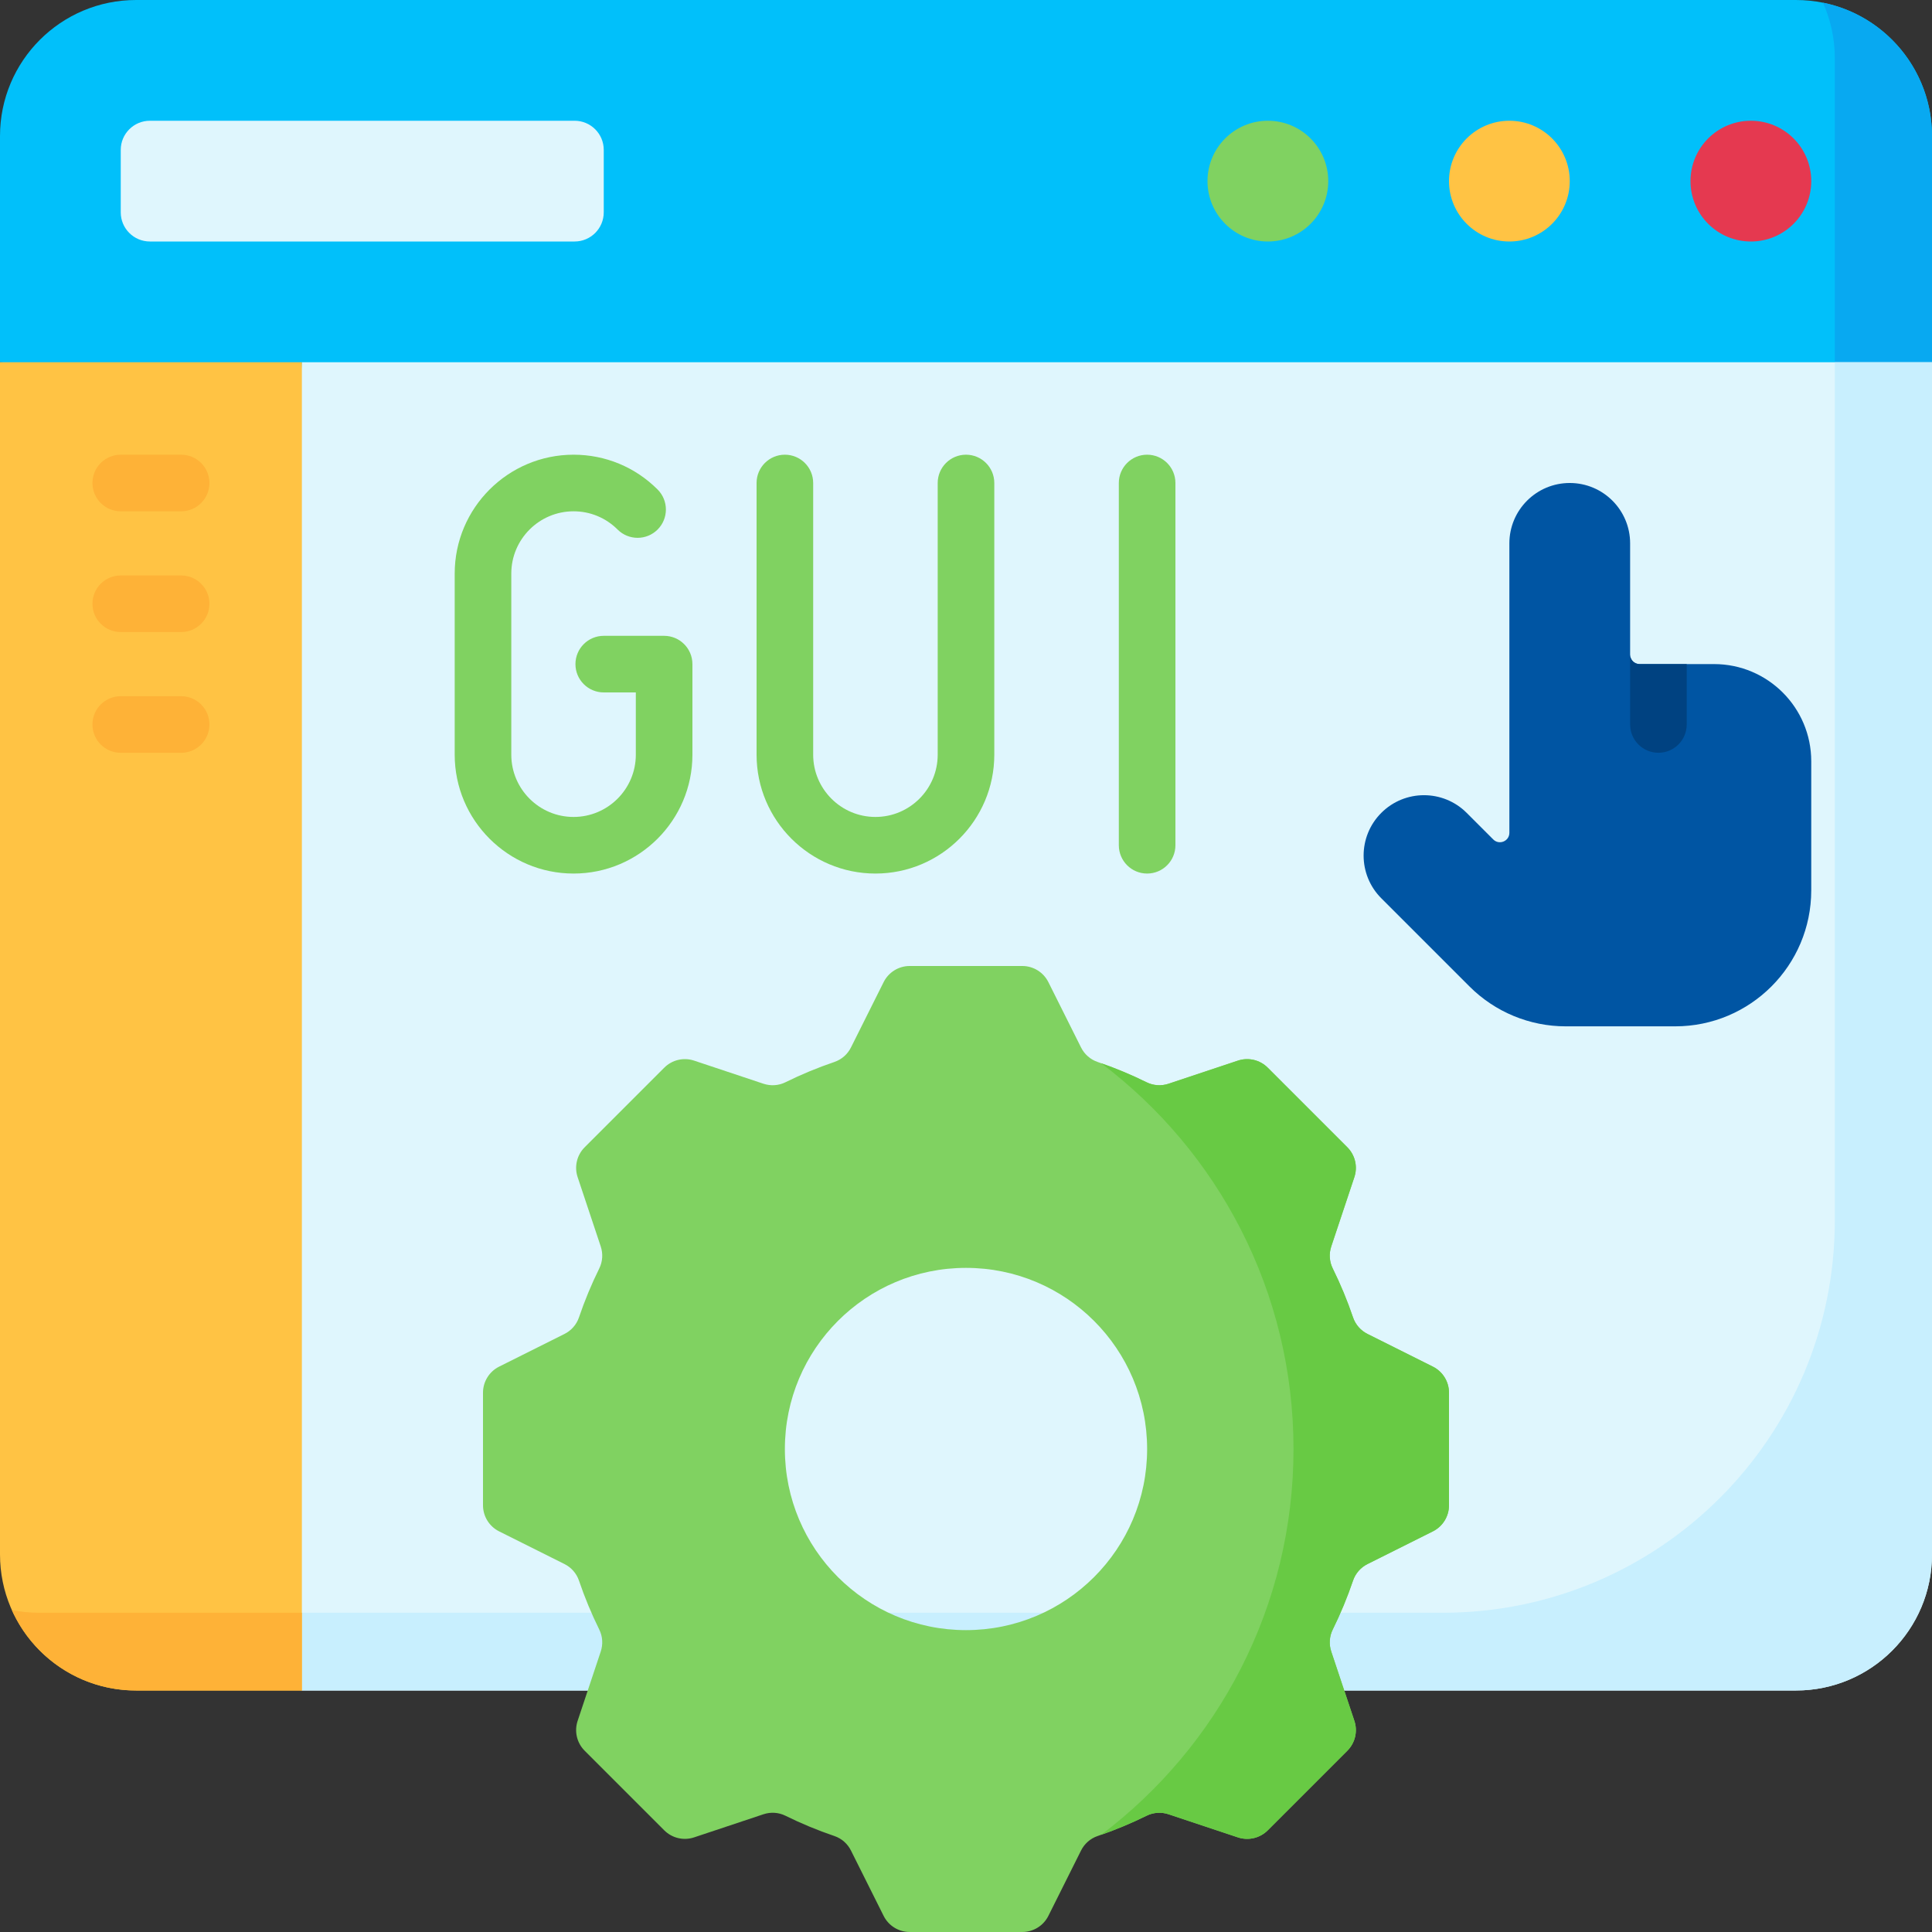
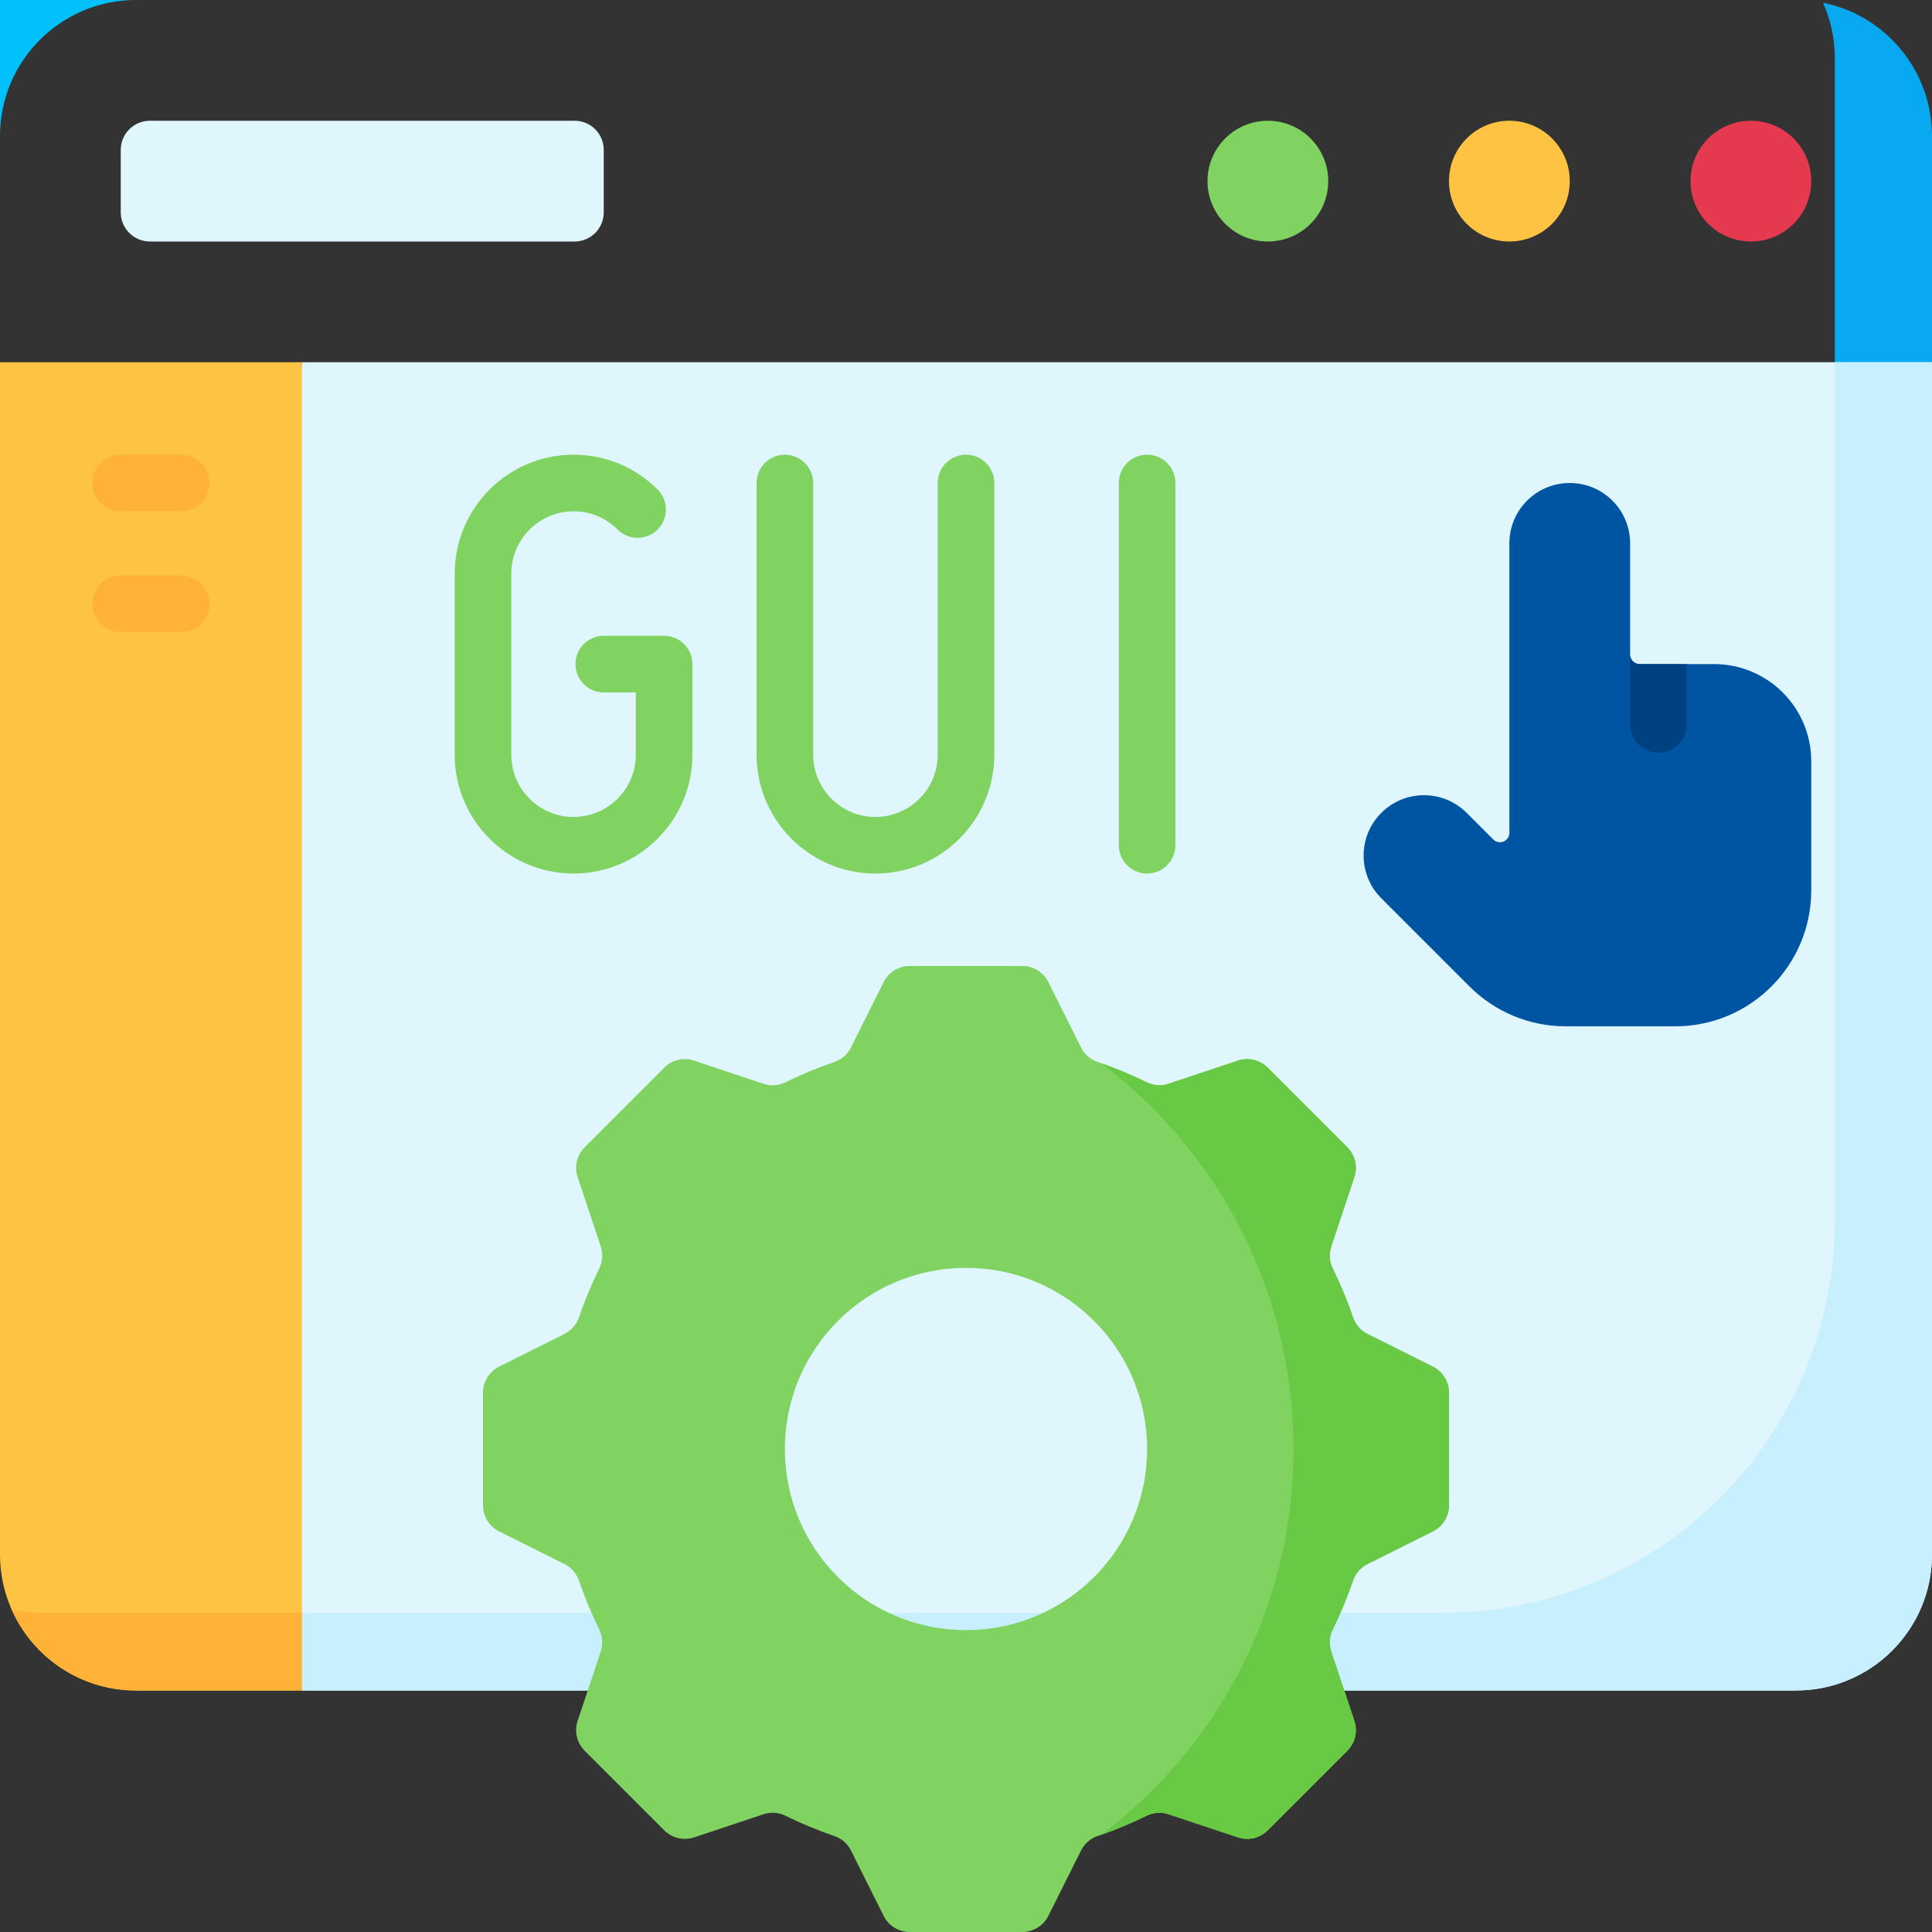
<svg xmlns="http://www.w3.org/2000/svg" id="Capa_1" enable-background="new 0 0 512 512" height="512" viewBox="0 0 512 512" width="512">
  <rect x="0" y="0" width="512" height="512" fill="#333333" stroke="none" />
  <g>
-     <path d="m475.944 0h-439.888c-19.913 0-36.056 16.143-36.056 36.056v59.944l256 16 256-16v-59.944c0-19.913-16.143-36.056-36.056-36.056z" fill="#01c0fa" />
+     <path d="m475.944 0h-439.888c-19.913 0-36.056 16.143-36.056 36.056v59.944v-59.944c0-19.913-16.143-36.056-36.056-36.056z" fill="#01c0fa" />
    <path d="m483.104.711c2.019 4.501 3.142 9.49 3.142 14.741v80.548l12.922 6 12.832-6v-59.944c0-17.461-12.413-32.024-28.896-35.345z" fill="#08a9f1" />
    <path d="m80 96-16 224 16 128h395.944c19.913 0 36.056-16.143 36.056-36.056v-315.944z" fill="#dff6fd" />
    <path d="m486.245 96v227.464c0 57.401-46.532 103.933-103.933 103.933h-302.312-69.698c-2.452-.001 69.698 20.603 69.698 20.603h395.944c19.913 0 36.056-16.143 36.056-36.056v-315.944z" fill="#c8effe" />
    <path d="m0 96v315.944c0 19.913 16.143 36.056 36.056 36.056h43.944v-352z" fill="#ffc344" />
    <path d="m36.056 448h43.944v-20.604h-69.698c-2.452 0-4.846-.245-7.16-.711 0 0 0 .001.001.002 5.635 12.563 18.252 21.313 32.913 21.313z" fill="#feb237" />
    <circle cx="464" cy="48" fill="#e53950" r="16" />
    <circle cx="400" cy="48" fill="#ffc344" r="16" />
    <circle cx="336" cy="48" fill="#80d261" r="16" />
    <path d="m152.274 64h-112.548c-4.267 0-7.726-3.459-7.726-7.726v-16.548c0-4.267 3.459-7.726 7.726-7.726h112.547c4.267 0 7.726 3.459 7.726 7.726v16.547c.001 4.268-3.458 7.727-7.725 7.727z" fill="#dff6fd" />
    <path d="m400 144.002v76.698c0 2.227-2.693 3.343-4.268 1.768l-7.046-7.046c-6.248-6.248-16.379-6.248-22.627 0-6.248 6.248-6.248 16.379 0 22.628l23.38 23.38c6.762 6.762 15.933 10.561 25.496 10.561h29.009c19.913 0 36.056-16.143 36.056-36.056v-34.189c0-14.224-11.531-25.755-25.755-25.755h-19.745c-1.381 0-2.5-1.119-2.5-2.5v-29.493c0-8.833-7.158-15.994-15.991-15.998-8.84-.004-16.009 7.162-16.009 16.002z" fill="#0055a3" />
    <path d="m447 191.991v-16h-12.5c-1.381 0-2.5-1.119-2.5-2.5v18.5c0 4.142 3.357 7.5 7.5 7.5s7.5-3.358 7.5-7.5z" fill="#004281" />
    <path d="m384 398.917v-29.834c0-2.927-1.653-5.602-4.271-6.911l-17.316-8.658c-1.803-.901-3.19-2.469-3.839-4.377-1.52-4.473-3.323-8.814-5.39-13.002-.893-1.81-1.022-3.901-.384-5.816l6.125-18.374c.925-2.776.203-5.837-1.866-7.907l-21.096-21.096c-2.069-2.069-5.13-2.792-7.907-1.867l-18.374 6.125c-1.914.638-4.006.509-5.816-.384-4.188-2.067-8.53-3.871-13.002-5.39-1.908-.648-3.476-2.036-4.377-3.839l-8.658-17.317c-1.309-2.618-3.984-4.271-6.911-4.271h-29.834c-2.927 0-5.602 1.653-6.911 4.271l-8.658 17.317c-.901 1.803-2.469 3.19-4.377 3.839-4.473 1.52-8.814 3.324-13.002 5.39-1.81.893-3.901 1.022-5.816.384l-18.374-6.125c-2.776-.925-5.837-.203-7.907 1.867l-21.096 21.096c-2.069 2.069-2.792 5.13-1.867 7.907l6.125 18.374c.638 1.914.509 4.006-.384 5.816-2.067 4.188-3.871 8.53-5.39 13.002-.648 1.908-2.036 3.476-3.839 4.377l-17.317 8.658c-2.618 1.309-4.271 3.984-4.271 6.911v29.834c0 2.927 1.653 5.602 4.271 6.911l17.317 8.658c1.803.901 3.19 2.469 3.839 4.377 1.52 4.473 3.324 8.814 5.39 13.002.893 1.81 1.022 3.901.384 5.816l-6.125 18.374c-.925 2.776-.203 5.838 1.867 7.907l21.096 21.096c2.069 2.069 5.13 2.792 7.907 1.866l18.374-6.125c1.914-.638 4.006-.509 5.816.384 4.188 2.067 8.53 3.871 13.002 5.39 1.908.648 3.476 2.036 4.377 3.839l8.658 17.316c1.309 2.618 3.984 4.271 6.911 4.271h29.834c2.927 0 5.602-1.653 6.911-4.271l8.658-17.316c.901-1.803 2.469-3.19 4.377-3.839 4.473-1.52 8.814-3.323 13.002-5.39 1.81-.893 3.901-1.022 5.816-.384l18.374 6.125c2.776.925 5.838.203 7.907-1.866l21.096-21.096c2.069-2.069 2.792-5.13 1.866-7.907l-6.125-18.374c-.638-1.914-.509-4.006.384-5.816 2.067-4.188 3.871-8.53 5.39-13.002.648-1.908 2.036-3.476 3.839-4.377l17.316-8.658c2.618-1.309 4.271-3.984 4.271-6.911zm-80-14.917c0 26.51-21.49 48-48 48s-48-21.49-48-48 21.49-48 48-48 48 21.49 48 48z" fill="#80d261" />
    <path d="m379.729 362.172-17.316-8.658c-1.803-.901-3.19-2.469-3.839-4.377-1.52-4.473-3.323-8.814-5.39-13.002-.893-1.81-1.022-3.901-.384-5.816l6.125-18.374c.925-2.776.203-5.838-1.866-7.907l-21.096-21.096c-2.069-2.069-5.13-2.792-7.907-1.866l-18.374 6.125c-1.914.638-4.006.509-5.816-.384-3.893-1.922-7.919-3.615-12.059-5.065 30.968 23.362 50.987 60.467 50.987 102.248s-20.018 78.886-50.987 102.248c4.14-1.45 8.166-3.143 12.059-5.065 1.81-.893 3.901-1.022 5.816-.384l18.374 6.125c2.776.925 5.838.203 7.907-1.867l21.096-21.096c2.069-2.069 2.792-5.13 1.866-7.907l-6.125-18.374c-.638-1.914-.509-4.006.384-5.816 2.067-4.188 3.871-8.53 5.39-13.002.648-1.908 2.036-3.476 3.839-4.377l17.316-8.658c2.618-1.309 4.271-3.984 4.271-6.911v-29.834c0-2.926-1.653-5.601-4.271-6.91z" fill="#68ca44" />
    <path d="m152 231.5c-17.369 0-31.5-14.131-31.5-31.5v-48c0-17.369 14.131-31.5 31.5-31.5 8.414 0 16.324 3.276 22.274 9.226 2.929 2.929 2.929 7.678 0 10.606-2.929 2.93-7.677 2.929-10.607.001-3.117-3.116-7.26-4.833-11.667-4.833-9.098 0-16.5 7.402-16.5 16.5v48c0 9.098 7.402 16.5 16.5 16.5s16.5-7.402 16.5-16.5v-16.5h-8.5c-4.142 0-7.5-3.357-7.5-7.5s3.358-7.5 7.5-7.5h16c4.142 0 7.5 3.357 7.5 7.5v24c0 17.369-14.131 31.5-31.5 31.5z" fill="#80d261" />
    <path d="m232 231.5c-17.369 0-31.5-14.131-31.5-31.5v-72c0-4.143 3.358-7.5 7.5-7.5s7.5 3.357 7.5 7.5v72c0 9.098 7.402 16.5 16.5 16.5s16.5-7.402 16.5-16.5v-72c0-4.143 3.358-7.5 7.5-7.5s7.5 3.357 7.5 7.5v72c0 17.369-14.131 31.5-31.5 31.5z" fill="#80d261" />
    <path d="m304 231.5c-4.143 0-7.5-3.357-7.5-7.5v-96c0-4.143 3.357-7.5 7.5-7.5s7.5 3.357 7.5 7.5v96c0 4.143-3.357 7.5-7.5 7.5z" fill="#80d261" />
    <g fill="#feb237">
      <path d="m48 135.5h-16c-4.142 0-7.5-3.357-7.5-7.5s3.358-7.5 7.5-7.5h16c4.142 0 7.5 3.357 7.5 7.5s-3.358 7.5-7.5 7.5z" />
      <path d="m48 167.5h-16c-4.142 0-7.5-3.357-7.5-7.5s3.358-7.5 7.5-7.5h16c4.142 0 7.5 3.357 7.5 7.5s-3.358 7.5-7.5 7.5z" />
-       <path d="m48 199.5h-16c-4.142 0-7.5-3.357-7.5-7.5s3.358-7.5 7.5-7.5h16c4.142 0 7.5 3.357 7.5 7.5s-3.358 7.5-7.5 7.5z" />
    </g>
  </g>
</svg>